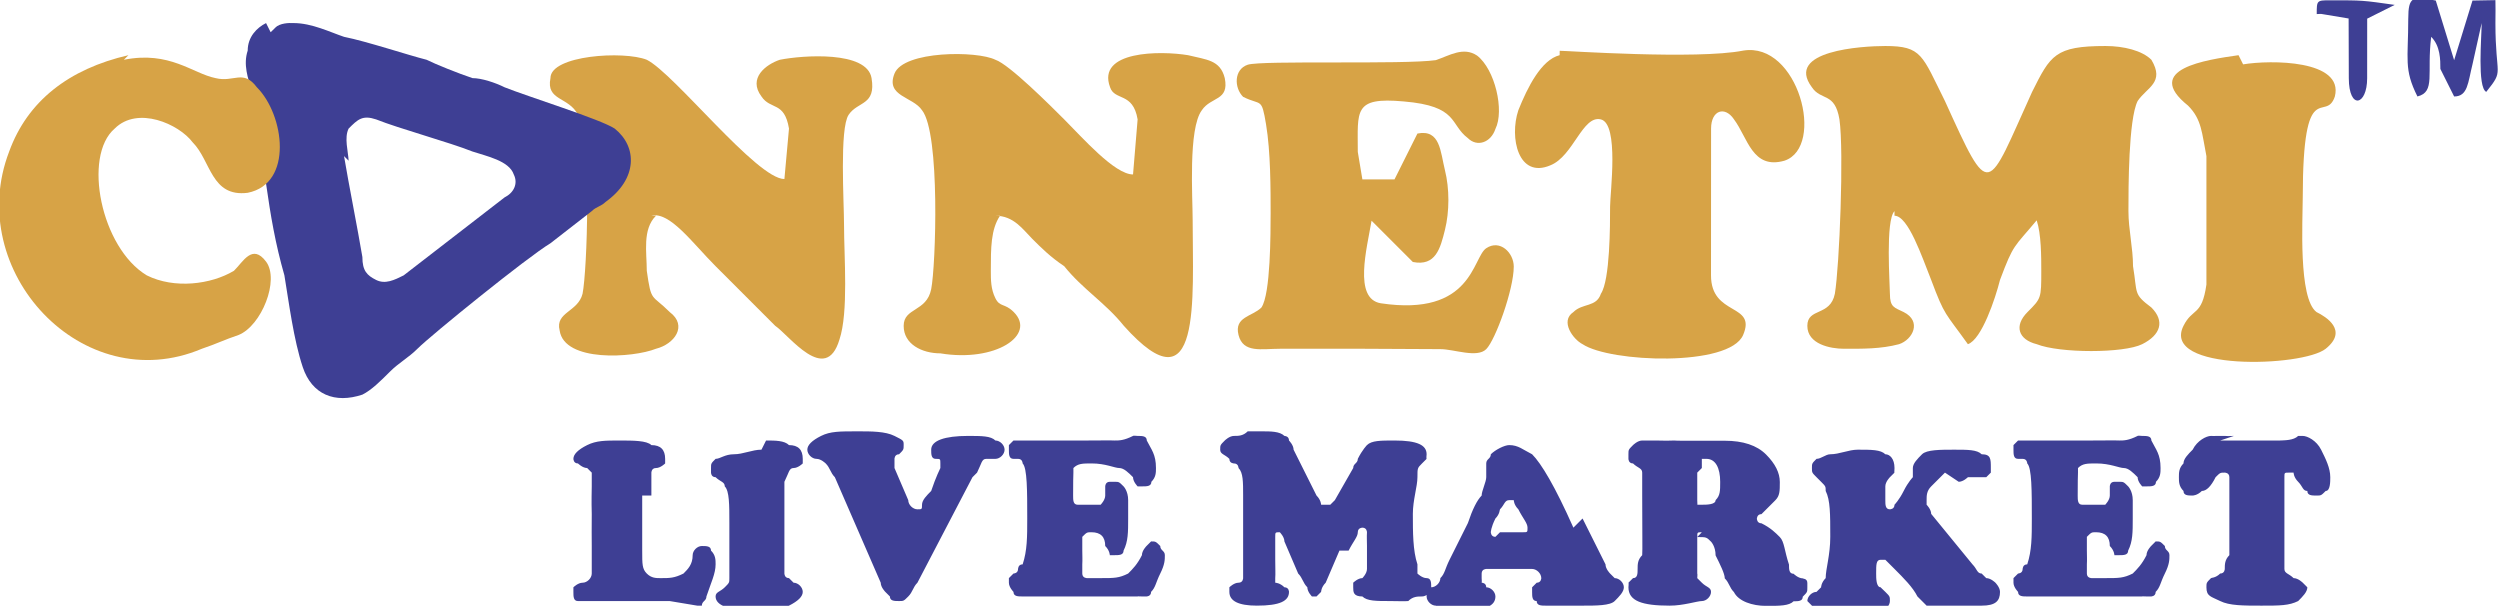
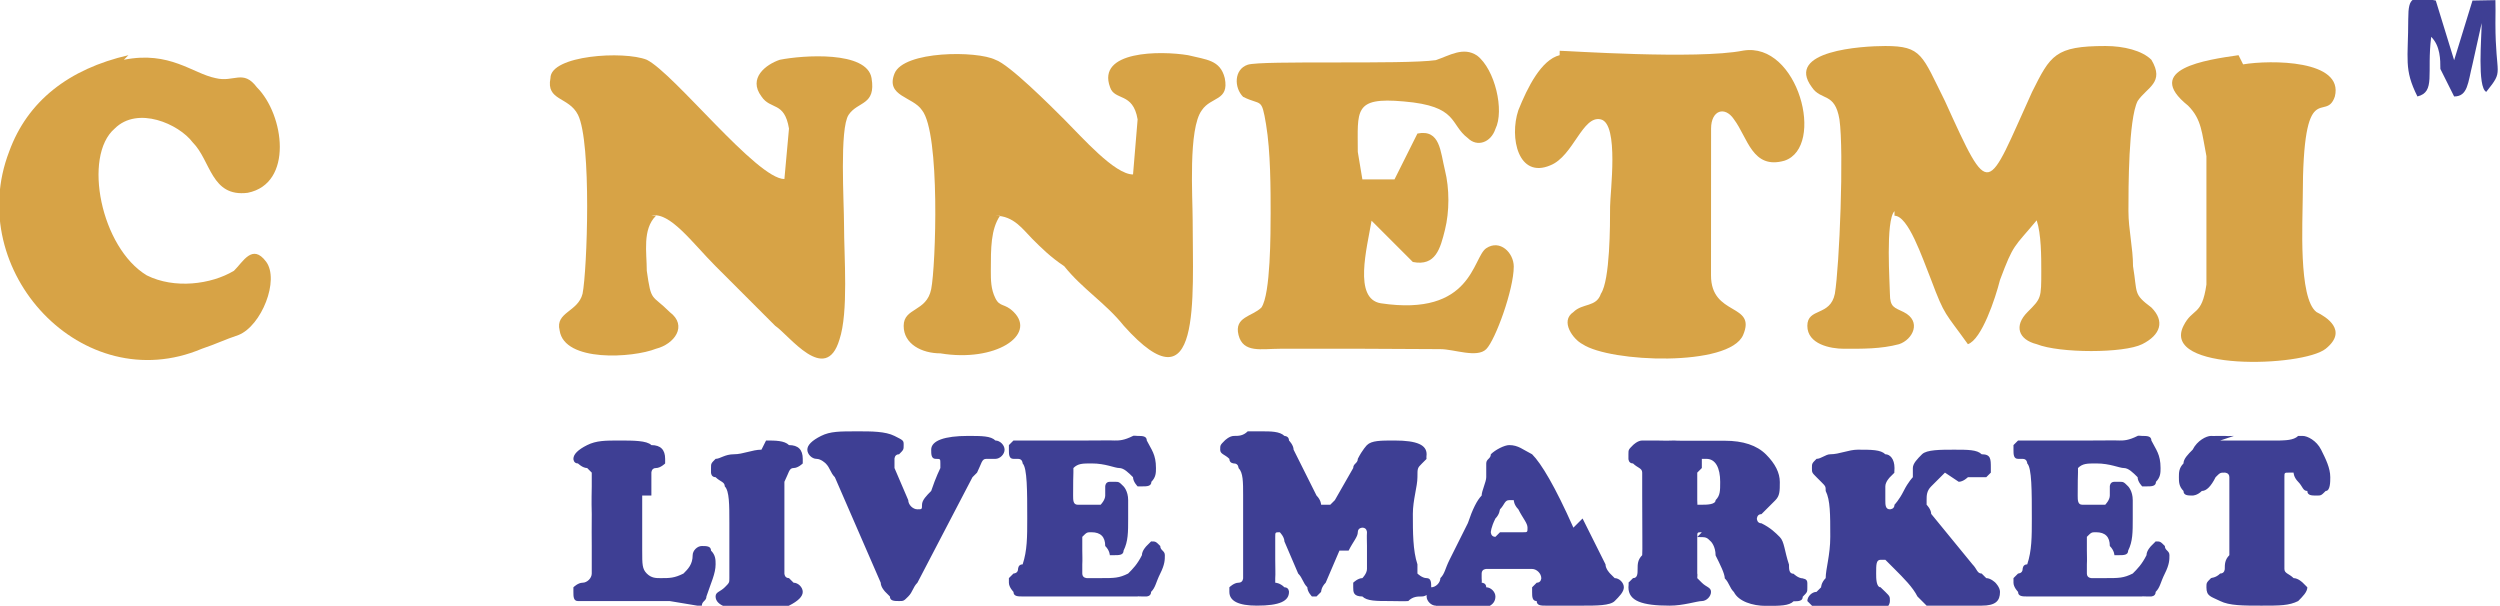
<svg xmlns="http://www.w3.org/2000/svg" xml:space="preserve" width="0.553in" height="0.134in" style="shape-rendering:geometricPrecision; text-rendering:geometricPrecision; image-rendering:optimizeQuality; fill-rule:evenodd; clip-rule:evenodd" viewBox="0 0 0.545 0.132">
  <defs>
    <style type="text/css">
   
    .fil1 {fill:#3E3F94}
    .fil0 {fill:#D7A346}
    .fil2 {fill:#3E3F94;fill-rule:nonzero}
   
  </style>
  </defs>
  <g id="Layer_x0020_1">
    <path class="fil0" d="M0.413 0.047c0.003,0 0.006,0.009 0.008,0.014 0.003,0.008 0.003,0.007 0.008,0.014 0.003,-0.001 0.006,-0.01 0.007,-0.014 0.003,-0.008 0.003,-0.007 0.008,-0.013 0.001,0.003 0.001,0.008 0.001,0.011 -0,0.006 -0,0.006 -0.003,0.009 -0.003,0.003 -0.002,0.006 0.002,0.007 0.005,0.002 0.019,0.002 0.023,-0 0.004,-0.002 0.005,-0.005 0.002,-0.008 -0.004,-0.003 -0.003,-0.003 -0.004,-0.009 -0,-0.004 -0.001,-0.008 -0.001,-0.012 -0,-0.005 -0,-0.02 0.002,-0.024 0.002,-0.003 0.006,-0.004 0.003,-0.009 -0.002,-0.002 -0.006,-0.003 -0.01,-0.003 -0.011,-0 -0.012,0.002 -0.016,0.01 -0.01,0.022 -0.009,0.024 -0.019,0.002 -0.005,-0.01 -0.005,-0.012 -0.013,-0.012 -0.005,-0 -0.022,0.001 -0.016,0.009 0.002,0.003 0.005,0.001 0.006,0.007 0.001,0.007 0,0.032 -0.001,0.038 -0.001,0.005 -0.006,0.003 -0.006,0.007 0,0.004 0.005,0.005 0.008,0.005 0.004,0 0.008,6.59232e-005 0.012,-0.001 0.003,-0.001 0.005,-0.005 0.001,-0.007 -0.002,-0.001 -0.003,-0.001 -0.003,-0.004 -0,-0.002 -0.001,-0.016 0.001,-0.018z" />
    <path class="fil0" d="M0.142 0.047c0.004,-0.001 0.009,0.006 0.014,0.011 0.004,0.004 0.009,0.009 0.013,0.013 0.003,0.002 0.011,0.013 0.014,0.003 0.002,-0.006 0.001,-0.018 0.001,-0.025 0,-0.005 -0.001,-0.021 0.001,-0.024 0.002,-0.003 0.006,-0.002 0.005,-0.008 -0.001,-0.006 -0.015,-0.005 -0.02,-0.004 -0.003,0.001 -0.007,0.004 -0.004,0.008 0.002,0.003 0.005,0.001 0.006,0.007l-0.001 0.011c-0.006,-0 -0.024,-0.023 -0.03,-0.026 -0.005,-0.002 -0.021,-0.001 -0.021,0.004 -0.001,0.005 0.004,0.004 0.006,0.008 0.003,0.006 0.002,0.034 0.001,0.039 -0.001,0.004 -0.006,0.004 -0.005,0.008 0.001,0.007 0.016,0.006 0.021,0.004 0.004,-0.001 0.007,-0.005 0.003,-0.008 -0.004,-0.004 -0.004,-0.002 -0.005,-0.009 -0,-0.004 -0.001,-0.009 0.002,-0.012z" />
    <path class="fil0" d="M0.217 0.047c0.004,-0 0.006,0.003 0.008,0.005 0.002,0.002 0.004,0.004 0.007,0.006 0.004,0.005 0.009,0.008 0.013,0.013 0.017,0.019 0.015,-0.006 0.015,-0.023 3.87784e-006,-0.005 -0.001,-0.02 0.002,-0.024 0.002,-0.003 0.006,-0.002 0.005,-0.007 -0.001,-0.004 -0.004,-0.004 -0.008,-0.005 -0.006,-0.001 -0.02,-0.001 -0.017,0.007 0.001,0.003 0.005,0.001 0.006,0.007l-0.001 0.012c-0.004,0 -0.011,-0.008 -0.015,-0.012 -0.003,-0.003 -0.012,-0.012 -0.015,-0.013 -0.004,-0.002 -0.02,-0.002 -0.022,0.003 -0.002,0.005 0.004,0.005 0.006,0.008 0.004,0.005 0.003,0.034 0.002,0.039 -0.001,0.005 -0.006,0.004 -0.006,0.008 -2.71448e-005,0.004 0.004,0.006 0.008,0.006 0.012,0.002 0.021,-0.004 0.016,-0.009 -0.002,-0.002 -0.003,-0.001 -0.004,-0.003 -0.001,-0.002 -0.001,-0.004 -0.001,-0.006 -0,-0.005 -0,-0.009 0.002,-0.012z" />
    <path class="fil0" d="M0.277 0.046c-1.55113e-005,0.005 -0,0.018 -0.002,0.021 -0.002,0.002 -0.006,0.002 -0.005,0.006 0.001,0.004 0.005,0.003 0.009,0.003 0.009,-3.87784e-005 0.026,-0 0.035,8.14345e-005 0.003,0 0.008,0.002 0.01,-0 0.002,-0.002 0.006,-0.013 0.006,-0.018 -0,-0.003 -0.003,-0.006 -0.006,-0.004 -0.003,0.002 -0.003,0.015 -0.023,0.012 -0.006,-0.001 -0.003,-0.012 -0.002,-0.018l0.009 0.009c0.005,0.001 0.006,-0.003 0.007,-0.007 0.001,-0.004 0.001,-0.009 0,-0.013 -0.001,-0.004 -0.001,-0.009 -0.006,-0.008l-0.005 0.01 -0.007 -0 -0.001 -0.006c7.75567e-006,-0.009 -0.001,-0.012 0.01,-0.011 0.012,0.001 0.01,0.005 0.014,0.008 0.002,0.002 0.005,0.001 0.006,-0.002 0.002,-0.004 -8.91902e-005,-0.013 -0.004,-0.016 -0.003,-0.002 -0.006,0 -0.009,0.001 -0.007,0.001 -0.038,-0 -0.041,0.001 -0.003,0.001 -0.003,0.005 -0.001,0.007 0.004,0.002 0.004,0 0.005,0.006 0.001,0.006 0.001,0.014 0.001,0.02z" />
-     <path class="fil1" d="M0.058 0.005c-0.002,0.001 -0.004,0.003 -0.004,0.006 -0.001,0.003 0,0.006 0.001,0.009 0.001,0.007 0.002,0.013 0.003,0.02 0.001,0.007 0.002,0.013 0.004,0.02 0.001,0.006 0.002,0.014 0.004,0.02 0.002,0.006 0.007,0.008 0.013,0.006 0.002,-0.001 0.004,-0.003 0.006,-0.005 0.002,-0.002 0.004,-0.003 0.006,-0.005 0.003,-0.003 0.024,-0.02 0.029,-0.023l0.009 -0.007c0.001,-0.001 0.002,-0.001 0.003,-0.002 0.007,-0.005 0.007,-0.012 0.002,-0.016 -0.003,-0.002 -0.019,-0.007 -0.024,-0.009 -0.002,-0.001 -0.005,-0.002 -0.007,-0.002 -0.003,-0.001 -0.008,-0.003 -0.01,-0.004 -0.004,-0.001 -0.013,-0.004 -0.018,-0.005 -0.003,-0.001 -0.007,-0.003 -0.011,-0.003 -0.001,-5.81675e-005 -0.003,0 -0.004,0.001 -0,6.9801e-005 0.001,-0.001 -0.001,0.001zm0.017 0.029c0.001,0.006 0.003,0.016 0.004,0.022 0,0.003 0.001,0.004 0.003,0.005 0.002,0.001 0.004,-0 0.006,-0.001l0.022 -0.017c0.002,-0.001 0.003,-0.003 0.002,-0.005 -0.001,-0.003 -0.006,-0.004 -0.009,-0.005 -0.005,-0.002 -0.016,-0.005 -0.021,-0.007 -0.003,-0.001 -0.004,-0 -0.006,0.002 -0.001,0.002 -8.53124e-005,0.005 0,0.007z" />
    <path class="fil0" d="M0.34 0.012c-0.004,0.001 -0.007,0.007 -0.009,0.012 -0.002,0.006 -0,0.015 0.007,0.012 0.005,-0.002 0.007,-0.011 0.011,-0.01 0.004,0.001 0.002,0.016 0.002,0.019 -0,0.004 -0,0.016 -0.002,0.019 -0.001,0.003 -0.004,0.002 -0.006,0.004 -0.003,0.002 -0,0.006 0.002,0.007 0.006,0.004 0.032,0.005 0.035,-0.002 0.003,-0.007 -0.007,-0.004 -0.007,-0.013 -0,-0.002 -0,-0.028 1.55113e-005,-0.032 0,-0.004 0.003,-0.005 0.005,-0.002 0.003,0.004 0.004,0.011 0.011,0.009 0.009,-0.003 0.003,-0.026 -0.009,-0.024 -0.01,0.002 -0.039,-0 -0.04,3.87784e-005z" />
    <path class="fil0" d="M0.488 0.012c-0.007,0.001 -0.021,0.003 -0.011,0.011 0.003,0.003 0.003,0.006 0.004,0.011 0,0.007 0,0.022 -0,0.028 -0.001,0.007 -0.003,0.005 -0.005,0.009 -0.005,0.01 0.026,0.009 0.031,0.005 0.005,-0.004 3.49005e-005,-0.007 -0.002,-0.008 -0.004,-0.003 -0.003,-0.02 -0.003,-0.025 2.71448e-005,-0.027 0.005,-0.016 0.007,-0.022 0.002,-0.008 -0.014,-0.008 -0.02,-0.007z" />
    <path class="fil1" d="M0.525 0.004c0,0.009 -0.001,0.011 0.002,0.017 0.004,-0.001 0.002,-0.005 0.003,-0.013 0.002,0.002 0.002,0.005 0.002,0.007l0.003 0.006c0.003,-0 0.003,-0.003 0.004,-0.007l0.002 -0.009c0,0.003 -0.001,0.014 0.001,0.015 0.004,-0.005 0.002,-0.003 0.002,-0.015 6.20454e-005,-0.004 0,-0.002 -0,-0.005l-0.005 9.30681e-005 -0.004 0.013 -0.004 -0.013c-0.005,-0.001 -0.006,-0.001 -0.006,0.004z" />
-     <path class="fil1" d="M0.506 0.003l0.006 0.001 3.87784e-005 0.013c1.55113e-005,0.007 0.004,0.006 0.004,3.49005e-005l7.75567e-006 -0.013 0.006 -0.003c-0.007,-0.001 -0.007,-0.001 -0.014,-0.001 -0.003,0 -0.003,0 -0.003,0.003z" />
    <path class="fil0" d="M0.028 0.012c-0.013,0.003 -0.022,0.01 -0.026,0.021 -0.01,0.026 0.016,0.054 0.042,0.043 0.003,-0.001 0.005,-0.002 0.008,-0.003 0.005,-0.002 0.009,-0.012 0.006,-0.016 -0.003,-0.004 -0.005,5.42897e-005 -0.007,0.002 -0.005,0.003 -0.013,0.004 -0.019,0.001 -0.01,-0.006 -0.014,-0.026 -0.007,-0.032 0.005,-0.005 0.014,-0.001 0.017,0.003 0.004,0.004 0.004,0.012 0.012,0.011 0.01,-0.002 0.008,-0.017 0.002,-0.023 -0.003,-0.004 -0.005,-0.001 -0.009,-0.002 -0.005,-0.001 -0.01,-0.006 -0.02,-0.004z" />
    <path class="fil2" d="M0.14 0.108l0 0.012c0,0.003 0,0.004 0.001,0.005 0.001,0.001 0.002,0.001 0.003,0.001 0.002,0 0.003,-0 0.005,-0.001 0.001,-0.001 0.002,-0.002 0.002,-0.004 0,-0.001 0.001,-0.002 0.002,-0.002 0.001,0 0.002,0 0.002,0.001 0.001,0.001 0.001,0.002 0.001,0.003 0,0.002 -0.001,0.004 -0.002,0.007 -0,0.001 -0.001,0.001 -0.001,0.002 -0,0 -0.001,0 -0.001,0l-0.006 -0.001 -0.018 0c-0.001,0 -0.002,-0 -0.002,-0 -0.001,-0 -0.001,-0.001 -0.001,-0.002 0,-0 0,-0.001 0,-0.001 0,-0 0.001,-0.001 0.002,-0.001 0.001,-0 0.002,-0.001 0.002,-0.002 0,-0.001 0,-0.003 0,-0.006 0,-0.002 -4.26562e-005,-0.004 -0,-0.007 -8.91902e-005,-0.003 -0,-0.005 -0,-0.006 0,-0.001 -0,-0.002 -0,-0.003 -0,-0 -0.001,-0.001 -0.001,-0.001 -0.001,-0 -0.002,-0.001 -0.002,-0.001 -0.001,-0 -0.001,-0.001 -0.001,-0.001 0,-0.001 0.001,-0.002 0.003,-0.003 0.002,-0.001 0.004,-0.001 0.007,-0.001 0.003,0 0.006,0 0.007,0.001 0.002,0 0.003,0.001 0.003,0.003 0,0.001 -0,0.001 -0,0.001 -0,0 -0.001,0.001 -0.002,0.001 -0.001,0 -0.001,0.001 -0.001,0.001 -0,0.001 -0,0.002 -0,0.005zm0.027 -0.012c0.002,0 0.004,0 0.005,0.001 0.002,0 0.003,0.001 0.003,0.003 0,0 -0,0.001 -0,0.001 -0,0 -0.001,0.001 -0.002,0.001 -0.001,0 -0.001,0.001 -0.002,0.003 -0,0.001 -0,0.004 -0,0.008 0,0.006 0,0.01 0,0.012 0,0 0,0.001 0.001,0.001 0,0 0.001,0.001 0.001,0.001 0.001,0 0.002,0.001 0.002,0.002 0,0.001 -0.001,0.002 -0.003,0.003 -0.002,0.001 -0.005,0.001 -0.008,0.001 -0.005,0 -0.008,-0.001 -0.008,-0.003 0,-0.001 0.001,-0.001 0.002,-0.002 0.001,-0.001 0.001,-0.001 0.001,-0.002 0,-0.002 0,-0.006 0,-0.012 0,-0.004 -0,-0.007 -0.001,-0.008 -0,-0.001 -0.001,-0.001 -0.002,-0.002 -0.001,-0 -0.001,-0.001 -0.001,-0.001 -0,-0 -0,-0.001 -0,-0.001 0,-0.001 0,-0.001 0.001,-0.002 0.001,-0 0.002,-0.001 0.004,-0.001 0.002,-0 0.004,-0.001 0.006,-0.001zm0.045 0.008l-0.012 0.023c-0.001,0.001 -0.001,0.002 -0.002,0.003 -0.001,0.001 -0.001,0.001 -0.002,0.001 -0.001,0 -0.002,-0 -0.002,-0.001 -0,-0 -0.001,-0.001 -0.001,-0.001 -0,-0 -0.001,-0.001 -0.001,-0.002l-0.01 -0.023c-0.001,-0.001 -0.001,-0.002 -0.002,-0.003 -0,-0 -0.001,-0.001 -0.002,-0.001 -0.001,-0 -0.002,-0.001 -0.002,-0.002 0,-0.001 0.001,-0.002 0.003,-0.003 0.002,-0.001 0.004,-0.001 0.008,-0.001 0.003,0 0.006,0 0.008,0.001 0.002,0.001 0.002,0.001 0.002,0.002 0,0.001 -0,0.001 -0.001,0.002 -0.001,0 -0.001,0.001 -0.001,0.001 0,0 0,0.001 0,0.002l0.003 0.007c0,0.001 0.001,0.002 0.002,0.002 0.001,0 0.001,-0 0.001,-0.001 0,-0.001 0.001,-0.002 0.002,-0.003 0.001,-0.003 0.002,-0.005 0.002,-0.005 0,-0.001 0,-0.001 0,-0.001 0,-0.001 -0,-0.001 -0.001,-0.001 -0.001,-0 -0.001,-0.001 -0.001,-0.002 0,-0.002 0.003,-0.003 0.008,-0.003 0.003,0 0.005,0 0.006,0.001 0.001,0 0.002,0.001 0.002,0.002 0,0.001 -0.001,0.002 -0.002,0.002 -0.001,0 -0.002,0 -0.002,0 -0.001,0 -0.001,0.001 -0.002,0.003zm0.012 -0.008l0.013 0c0.003,0 0.005,-5.42897e-005 0.006,-0 0.001,-0 0.002,-0 0.004,-0.001 0,-9.69459e-005 0.001,-0 0.001,-0 0.001,0 0.002,0 0.002,0.001 0.001,0.002 0.002,0.003 0.002,0.006 0,0.001 -0,0.002 -0.001,0.003 -0,0.001 -0.001,0.001 -0.002,0.001 -0.001,0 -0.001,-0 -0.001,-0 -0,-0 -0.001,-0.001 -0.001,-0.002 -0.001,-0.001 -0.002,-0.002 -0.003,-0.002 -0.001,-0 -0.003,-0.001 -0.006,-0.001 -0.002,0 -0.003,0 -0.004,0.001 -0,0 -0,0.001 -0,0.001 -3.49005e-005,0.001 -6.20454e-005,0.002 -6.20454e-005,0.005 0,0.001 0,0.002 0.001,0.002 0,0 0.001,0 0.003,0 0.001,0 0.001,-0 0.002,-0 0,-0 0.001,-0.001 0.001,-0.002 0,-0.001 0,-0.002 0,-0.002 0,-0 0,-0.001 0.001,-0.001 0,-0 0.001,-0 0.001,-0 0.001,0 0.001,0 0.002,0.001 0,0 0.001,0.001 0.001,0.003 0,0.001 0,0.003 0,0.004 0,0.003 -0,0.005 -0.001,0.007 -0,0.001 -0.001,0.001 -0.002,0.001 -0.001,0 -0.001,-0 -0.001,-0 -0,-0 -0,-0.001 -0.001,-0.002 -0,-0.002 -0.001,-0.003 -0.003,-0.003 -0.001,0 -0.001,0 -0.002,0.001 -0,0 -0,0.001 -0,0.003 0,0.001 6.20454e-005,0.002 0,0.003 0,0.001 0,0.002 0,0.002 0,0.001 0.001,0.001 0.001,0.001 0.001,0 0.002,0 0.003,0 0.003,0 0.004,-0 0.006,-0.001 0.001,-0.001 0.002,-0.002 0.003,-0.004 0,-0.001 0.001,-0.002 0.001,-0.002 0,-0 0.001,-0.001 0.001,-0.001 0.001,0 0.001,0 0.002,0.001 0,0.001 0.001,0.001 0.001,0.002 0,0.001 -0,0.002 -0.001,0.004 -0.001,0.002 -0.001,0.003 -0.002,0.004 -0,0.001 -0.001,0.001 -0.001,0.001 -0,0 -0.001,0 -0.001,0 -0,0 -0.001,-5.04119e-005 -0.001,-0 -0.001,-0 -0.003,-0 -0.004,-0l-0.021 0c-0.001,0 -0.002,-0 -0.002,-0.001 -0,-0 -0.001,-0.001 -0.001,-0.002 0,-0 0,-0.001 0,-0.001 0,-0 0.001,-0.001 0.001,-0.001 0,-0 0.001,-0 0.001,-0.001 0,-0 0,-0.001 0.001,-0.001 0.001,-0.003 0.001,-0.006 0.001,-0.01 0,-0.006 -0,-0.011 -0.001,-0.012 -0,-0 -0,-0.001 -0.001,-0.001 -0,-0 -0.001,-0 -0.001,-0 -0.001,-0 -0.001,-0.001 -0.001,-0.002 0,-0.001 0,-0.001 0,-0.001 0,-0 0.001,-0.001 0.001,-0.001 0.001,-0 0.002,-0 0.004,-0zm0.068 0.024l-0.003 0.007c-0.001,0.001 -0.001,0.002 -0.001,0.002 -0,0 -0.001,0.001 -0.001,0.001 -0,0 -0.001,-0 -0.001,-0 -0,-0 -0.001,-0.001 -0.001,-0.002 -0.001,-0.001 -0.001,-0.002 -0.002,-0.003l-0.003 -0.007c-0,-0.001 -0.001,-0.002 -0.001,-0.002 -0.001,0 -0.001,0 -0.001,0.001 -0,0.002 -0,0.004 -0,0.005 0,0.002 7.75567e-005,0.003 0,0.004 0,0 0,0.001 0,0.001 0,0 0.001,0 0.002,0.001 0.001,0 0.001,0.001 0.001,0.001 0,0.002 -0.002,0.003 -0.007,0.003 -0.004,0 -0.006,-0.001 -0.006,-0.003 0,-0 0,-0.001 0,-0.001 0,-0 0.001,-0.001 0.002,-0.001 0.001,-0 0.001,-0.001 0.001,-0.001 0,-0 0,-0.001 0,-0.003 0,-0.001 0,-0.004 0,-0.007 0,-0.003 0,-0.006 0,-0.008 0,-0.003 -0,-0.005 -0.001,-0.006 -0,-0 -0,-0.001 -0.001,-0.001 -0,-0 -0.001,-0 -0.001,-0.001 -0.001,-0.001 -0.002,-0.001 -0.002,-0.002 0,-0.001 0,-0.001 0.001,-0.002 0,-0 0.001,-0.001 0.002,-0.001 0.001,-0 0.002,-0 0.003,-0.001 0.001,-0 0.002,-0 0.003,-0 0.002,0 0.004,0 0.005,0.001 0,0 0.001,0 0.001,0.001 0,0 0.001,0.001 0.001,0.002l0.005 0.01c0.001,0.001 0.001,0.002 0.001,0.002 0,0 0.001,0 0.001,0 0,0 0.001,-0 0.001,-0 0,-0 0.001,-0.001 0.001,-0.001l0.004 -0.007c0,-0.001 0.001,-0.001 0.001,-0.002 0.001,-0.002 0.002,-0.003 0.002,-0.003 0.001,-0.001 0.003,-0.001 0.006,-0.001 0.005,0 0.007,0.001 0.007,0.003 0,0 -9.30681e-005,0.001 -0,0.001 -0,0 -0.001,0.001 -0.001,0.001 -0.001,0.001 -0.001,0.001 -0.001,0.003 -0,0.002 -0.001,0.005 -0.001,0.008 0,0.004 0,0.008 0.001,0.011 0,0.001 0,0.001 0,0.002 0,0 0.001,0.001 0.002,0.001 0.001,0 0.001,0.001 0.001,0.002 0,0.001 -0.001,0.002 -0.002,0.002 -0.001,0 -0.002,0 -0.003,0.001 -0.001,8.53124e-005 -0.002,0 -0.004,0 -0.003,0 -0.005,-0 -0.006,-0.001 -0.002,-0 -0.002,-0.001 -0.002,-0.002 0,-0 0,-0.001 0,-0.001 0,-0 0.001,-0.001 0.002,-0.001 0,-0 0.001,-0.001 0.001,-0.002 0,-0.001 0,-0.003 0,-0.005 0,-0.001 -6.9801e-005,-0.002 -0,-0.003 -0,-0 -0,-0.001 -0.001,-0.001 -0,0 -0.001,0 -0.001,0.001 -0,0.001 -0.001,0.002 -0.002,0.004zm0.053 -0.007l0.005 0.01c0,0.001 0.001,0.002 0.001,0.002 0,0 0.001,0.001 0.001,0.001 0.001,0 0.002,0.001 0.002,0.002 0,0.001 -0.001,0.002 -0.002,0.003 -0.001,0.001 -0.004,0.001 -0.007,0.001 -0.004,0 -0.007,-0 -0.008,-0 -0.001,-0 -0.002,-0 -0.002,-0.001 -0.001,-0 -0.001,-0.001 -0.001,-0.002 0,-0.001 0,-0.001 0,-0.001 0,-0 0.001,-0.001 0.001,-0.001 0.001,-0 0.001,-0.001 0.001,-0.001 0,-0.001 -0.001,-0.002 -0.002,-0.002 -0.001,-0 -0.004,-0 -0.006,-0 -0.002,0 -0.004,0 -0.004,0 -0,0 -0.001,0 -0.001,0.001 -0,0 -0,0.001 -0,0.001 0,0 6.9801e-005,0.001 0,0.001 0,0 0.001,0 0.001,0.001 0.001,0 0.002,0.001 0.002,0.002 0,0.002 -0.002,0.003 -0.007,0.003 -0.003,0 -0.005,-0 -0.006,-0.001 -0.001,-0 -0.002,-0.001 -0.002,-0.002 0,-0.001 0,-0.001 0,-0.001 0,-0 0.001,-0.001 0.001,-0.001 0.001,-0 0.002,-0.001 0.002,-0.002 0.001,-0.001 0.001,-0.002 0.002,-0.004l0.004 -0.008c0.001,-0.003 0.002,-0.005 0.003,-0.006 0,-0.001 0.001,-0.003 0.001,-0.004 1.55113e-005,-0.001 0,-0.002 0,-0.003 0,-0.001 0.001,-0.001 0.001,-0.002 0.001,-0.001 0.003,-0.002 0.004,-0.002 0.002,0 0.003,0.001 0.005,0.002 0.002,0.002 0.005,0.007 0.009,0.016zm-0.018 0.003l0.005 0c0.001,0 0.001,-0 0.001,-0.001 0,-0.001 -0.001,-0.002 -0.002,-0.004 -0.001,-0.001 -0.001,-0.002 -0.001,-0.002 -0,-0 -0.001,-0 -0.001,-0 -0.001,0 -0.001,0.001 -0.002,0.002 -6.9801e-005,0 -0,0.001 -0.001,0.002 -0.001,0.002 -0.001,0.003 -0.001,0.003 0,0 0,0.001 0.001,0.001zm0.044 -0c-0.001,0 -0.001,0 -0.001,0.001 -0,0 -0,0.001 -0,0.003 0,0.002 0,0.004 0,0.005 8.53124e-005,0 0,0.001 0,0.001 0,0 0,0 0.001,0.001 0.001,0.001 0.002,0.001 0.002,0.002 0,0.001 -0.001,0.002 -0.002,0.002 -0.001,0 -0.004,0.001 -0.007,0.001 -0.006,0 -0.009,-0.001 -0.009,-0.004 0,-0 9.30681e-005,-0.001 0,-0.001 0,-0 0.001,-0.001 0.001,-0.001 0.001,-0 0.001,-0.001 0.001,-0.002 0,-0.001 0,-0.002 0.001,-0.003 8.53124e-005,-0.001 0,-0.005 0,-0.013 0,-0.002 -0,-0.004 -0,-0.005 -0,-0.001 -0.001,-0.001 -0.002,-0.002 -0.001,-0 -0.001,-0.001 -0.001,-0.001 -0,-0 -0,-0.001 -0,-0.001 0,-0.001 0,-0.001 0.001,-0.002 0,-0 0.001,-0.001 0.002,-0.001 0.001,-0 0.002,-0 0.003,-0 0.001,0 0.002,7.75567e-005 0.004,0 0,3.10227e-005 0.001,5.04119e-005 0.002,5.04119e-005 0.002,0 0.004,-0 0.006,-0 0.002,-0 0.003,-0 0.003,-0 0.004,0 0.007,0.001 0.009,0.003 0.002,0.002 0.003,0.004 0.003,0.006 0,0.002 -0,0.003 -0.001,0.004 -0.001,0.001 -0.002,0.002 -0.003,0.003 -0.001,0 -0.001,0.001 -0.001,0.001 0,0 0,0.001 0.001,0.001 0.002,0.001 0.003,0.002 0.004,0.003 0.001,0.001 0.001,0.003 0.002,0.006 0,0.001 0,0.002 0.001,0.002 0,0 0.001,0.001 0.002,0.001 0,9.69459e-005 0.001,0 0.001,0.001 0,0 0,0.001 0,0.001 0,0.001 -0,0.001 -0.001,0.002 -0,0.001 -0.001,0.001 -0.002,0.001 -0.001,0.001 -0.003,0.001 -0.006,0.001 -0.003,0 -0.006,-0.001 -0.007,-0.003 -0.001,-0.001 -0.001,-0.002 -0.002,-0.003 -0,-0.001 -0.001,-0.003 -0.002,-0.005 -0,-0.002 -0.001,-0.003 -0.001,-0.003 -0.001,-0.001 -0.001,-0.001 -0.003,-0.001zm-0.001 -0.013l-0 0.006c0,5.04119e-005 0,0 0,0 0,0.001 8.53124e-005,0.001 0,0.001 0,0 0.001,0 0.001,0 0.001,0 0.003,-0 0.003,-0.001 0.001,-0.001 0.001,-0.002 0.001,-0.004 0,-0.003 -0.001,-0.005 -0.003,-0.005 -0.001,0 -0.001,0 -0.001,0 -0,0 -0,0.001 -0,0.002zm0.054 -0l-0.003 0.003c-0.001,0.001 -0.001,0.002 -0.001,0.003 0,0 0,0.001 0,0.001 0,0 0.001,0.001 0.001,0.002l0.009 0.011c0.001,0.001 0.001,0.002 0.002,0.002 0,0 0.001,0.001 0.001,0.001 0.001,0 0.002,0.001 0.002,0.001 0,0 0.001,0.001 0.001,0.002 0,0.002 -0.001,0.003 -0.004,0.003l-0.01 0c-0.001,0 -0.001,-0 -0.002,-0 -0,-0 -0.001,-0.001 -0.002,-0.002 -0.001,-0.002 -0.003,-0.004 -0.005,-0.006 -0.001,-0.001 -0.002,-0.002 -0.002,-0.002 -0,-0 -0.001,-0 -0.001,-0 -0.001,0 -0.001,0.001 -0.001,0.003 0,0.001 0,0.003 0.001,0.003 0,8.53124e-005 0,0 0.001,0.001 0.001,0.001 0.001,0.001 0.001,0.002 0,0.001 -0.001,0.002 -0.002,0.002 -0.001,0 -0.004,0.001 -0.007,0.001 -0.003,0 -0.005,-0 -0.007,-0.001 -0.001,-0 -0.001,-0 -0.001,-0.001 -0,-0 -0.001,-0.001 -0.001,-0.001 0,-0.001 0.001,-0.002 0.002,-0.002 0,-0 0.001,-0.001 0.001,-0.001 0,-0 0,-0.001 0.001,-0.002 0,-0.002 0.001,-0.005 0.001,-0.009 0,-0.005 -0,-0.008 -0.001,-0.01 -0,-0.001 -0,-0.001 -0.001,-0.002 -0,-0 -0.001,-0.001 -0.001,-0.001 -0.001,-0.001 -0.001,-0.001 -0.001,-0.002 0,-0.001 0,-0.001 0.001,-0.002 0.001,-0 0.002,-0.001 0.003,-0.001 0.002,-0 0.004,-0.001 0.006,-0.001 0.003,0 0.005,0 0.006,0.001 0.001,0 0.002,0.001 0.002,0.003 0,0.001 -9.30681e-005,0.001 -0,0.001 -0,0 -0.001,0.001 -0.001,0.001 -0,0 -0.001,0.001 -0.001,0.002 -0,0.001 -0,0.002 -0,0.003 0,0.001 0,0.002 0.001,0.002 0,0 0.001,-0 0.001,-0.001 0,-0 0.001,-0.001 0.002,-0.003 0.001,-0.002 0.002,-0.003 0.002,-0.003 0,-0 -0,-0.001 -0,-0.001 -0,-0 -0,-0.001 -0,-0.001 0,-0.001 0.001,-0.002 0.002,-0.003 0.001,-0.001 0.004,-0.001 0.007,-0.001 0.003,0 0.005,0 0.006,0.001 0.002,0 0.002,0.001 0.002,0.003 0,0.001 -0,0.001 -0,0.001 -0,0 -0.001,0.001 -0.001,0.001 -0,0 -0.001,0 -0.002,0 -0.001,1.55113e-005 -0.002,0 -0.002,0 -0,0 -0.001,0.001 -0.002,0.001zm0.019 -0.007l0.013 0c0.003,0 0.005,-5.42897e-005 0.006,-0 0.001,-0 0.002,-0 0.004,-0.001 0,-9.69459e-005 0.001,-0 0.001,-0 0.001,0 0.002,0 0.002,0.001 0.001,0.002 0.002,0.003 0.002,0.006 0,0.001 -0,0.002 -0.001,0.003 -0,0.001 -0.001,0.001 -0.002,0.001 -0.001,0 -0.001,-0 -0.001,-0 -0,-0 -0.001,-0.001 -0.001,-0.002 -0.001,-0.001 -0.002,-0.002 -0.003,-0.002 -0.001,-0 -0.003,-0.001 -0.006,-0.001 -0.002,0 -0.003,0 -0.004,0.001 -0,0 -0,0.001 -0,0.001 -3.49005e-005,0.001 -6.20454e-005,0.002 -6.20454e-005,0.005 0,0.001 0,0.002 0.001,0.002 0,0 0.001,0 0.003,0 0.001,0 0.001,-0 0.002,-0 0,-0 0.001,-0.001 0.001,-0.002 0,-0.001 0,-0.002 0,-0.002 0,-0 0,-0.001 0.001,-0.001 0,-0 0.001,-0 0.001,-0 0.001,0 0.001,0 0.002,0.001 0,0 0.001,0.001 0.001,0.003 0,0.001 0,0.003 0,0.004 0,0.003 -0,0.005 -0.001,0.007 -0,0.001 -0.001,0.001 -0.002,0.001 -0.001,0 -0.001,-0 -0.001,-0 -0,-0 -0,-0.001 -0.001,-0.002 -0,-0.002 -0.001,-0.003 -0.003,-0.003 -0.001,0 -0.001,0 -0.002,0.001 -0,0 -0,0.001 -0,0.003 0,0.001 6.20454e-005,0.002 0,0.003 0,0.001 0,0.002 0,0.002 0,0.001 0.001,0.001 0.001,0.001 0.001,0 0.002,0 0.003,0 0.003,0 0.004,-0 0.006,-0.001 0.001,-0.001 0.002,-0.002 0.003,-0.004 0,-0.001 0.001,-0.002 0.001,-0.002 0,-0 0.001,-0.001 0.001,-0.001 0.001,0 0.001,0 0.002,0.001 0,0.001 0.001,0.001 0.001,0.002 0,0.001 -0,0.002 -0.001,0.004 -0.001,0.002 -0.001,0.003 -0.002,0.004 -0,0.001 -0.001,0.001 -0.001,0.001 -0,0 -0.001,0 -0.001,0 -0,0 -0.001,-5.04119e-005 -0.001,-0 -0.001,-0 -0.003,-0 -0.004,-0l-0.021 0c-0.001,0 -0.002,-0 -0.002,-0.001 -0,-0 -0.001,-0.001 -0.001,-0.002 0,-0 0,-0.001 0,-0.001 0,-0 0.001,-0.001 0.001,-0.001 0,-0 0.001,-0 0.001,-0.001 0,-0 0,-0.001 0.001,-0.001 0.001,-0.003 0.001,-0.006 0.001,-0.01 0,-0.006 -0,-0.011 -0.001,-0.012 -0,-0 -0,-0.001 -0.001,-0.001 -0,-0 -0.001,-0 -0.001,-0 -0.001,-0 -0.001,-0.001 -0.001,-0.002 0,-0.001 0,-0.001 0,-0.001 0,-0 0.001,-0.001 0.001,-0.001 0.001,-0 0.002,-0 0.004,-0zm0.041 0l0.013 0c0.001,-5.42897e-005 0.003,-0 0.004,-0.001 0.001,-0 0.001,-0 0.001,-0 0.001,0 0.003,0.001 0.004,0.003 0.001,0.002 0.002,0.004 0.002,0.006 0,0.001 -0,0.003 -0.001,0.003 -0.001,0.001 -0.001,0.001 -0.002,0.001 -0.001,0 -0.002,-0 -0.002,-0.001 -0.001,-0 -0.001,-0.001 -0.002,-0.002 -0.001,-0.001 -0.001,-0.002 -0.001,-0.002 -0,-0 -0.001,-0 -0.001,-0 -0.001,0 -0.001,0 -0.001,0.001 -0,0.001 -0,0.001 -0,0.003l0 0.014c0,0.001 0,0.002 0,0.003 0,0.001 0.001,0.001 0.002,0.002 0.001,0 0.002,0.001 0.002,0.001 0,0 0.001,0.001 0.001,0.001 0,0.001 -0.001,0.002 -0.002,0.003 -0.002,0.001 -0.004,0.001 -0.008,0.001 -0.004,0 -0.007,-0 -0.009,-0.001 -0.002,-0.001 -0.003,-0.001 -0.003,-0.003 0,-0.001 0,-0.001 0.001,-0.002 0,-8.53124e-005 0.001,-0 0.002,-0.001 0.001,-0 0.001,-0.001 0.001,-0.001 0,-0.001 0,-0.002 0.001,-0.003 0,-0.001 0,-0.003 0,-0.006 0,-0.003 0,-0.005 0,-0.008 0,-0.002 -0,-0.003 -0,-0.003 -0,-0.001 -0.001,-0.001 -0.001,-0.001 -0.001,0 -0.001,0 -0.002,0.001 -0.001,0.002 -0.002,0.003 -0.003,0.003 -0.001,0.001 -0.002,0.001 -0.002,0.001 -0.001,0 -0.002,-0 -0.002,-0.001 -0.001,-0.001 -0.001,-0.002 -0.001,-0.003 0,-0.001 0,-0.002 0.001,-0.003 0,-0.001 0.001,-0.002 0.002,-0.003 0.001,-0.002 0.003,-0.003 0.004,-0.003 0,0 0.001,5.04119e-005 0.001,0 0.001,0 0.002,0 0.002,0 0.001,6.9801e-005 0.001,0 0.002,0z" />
  </g>
</svg>